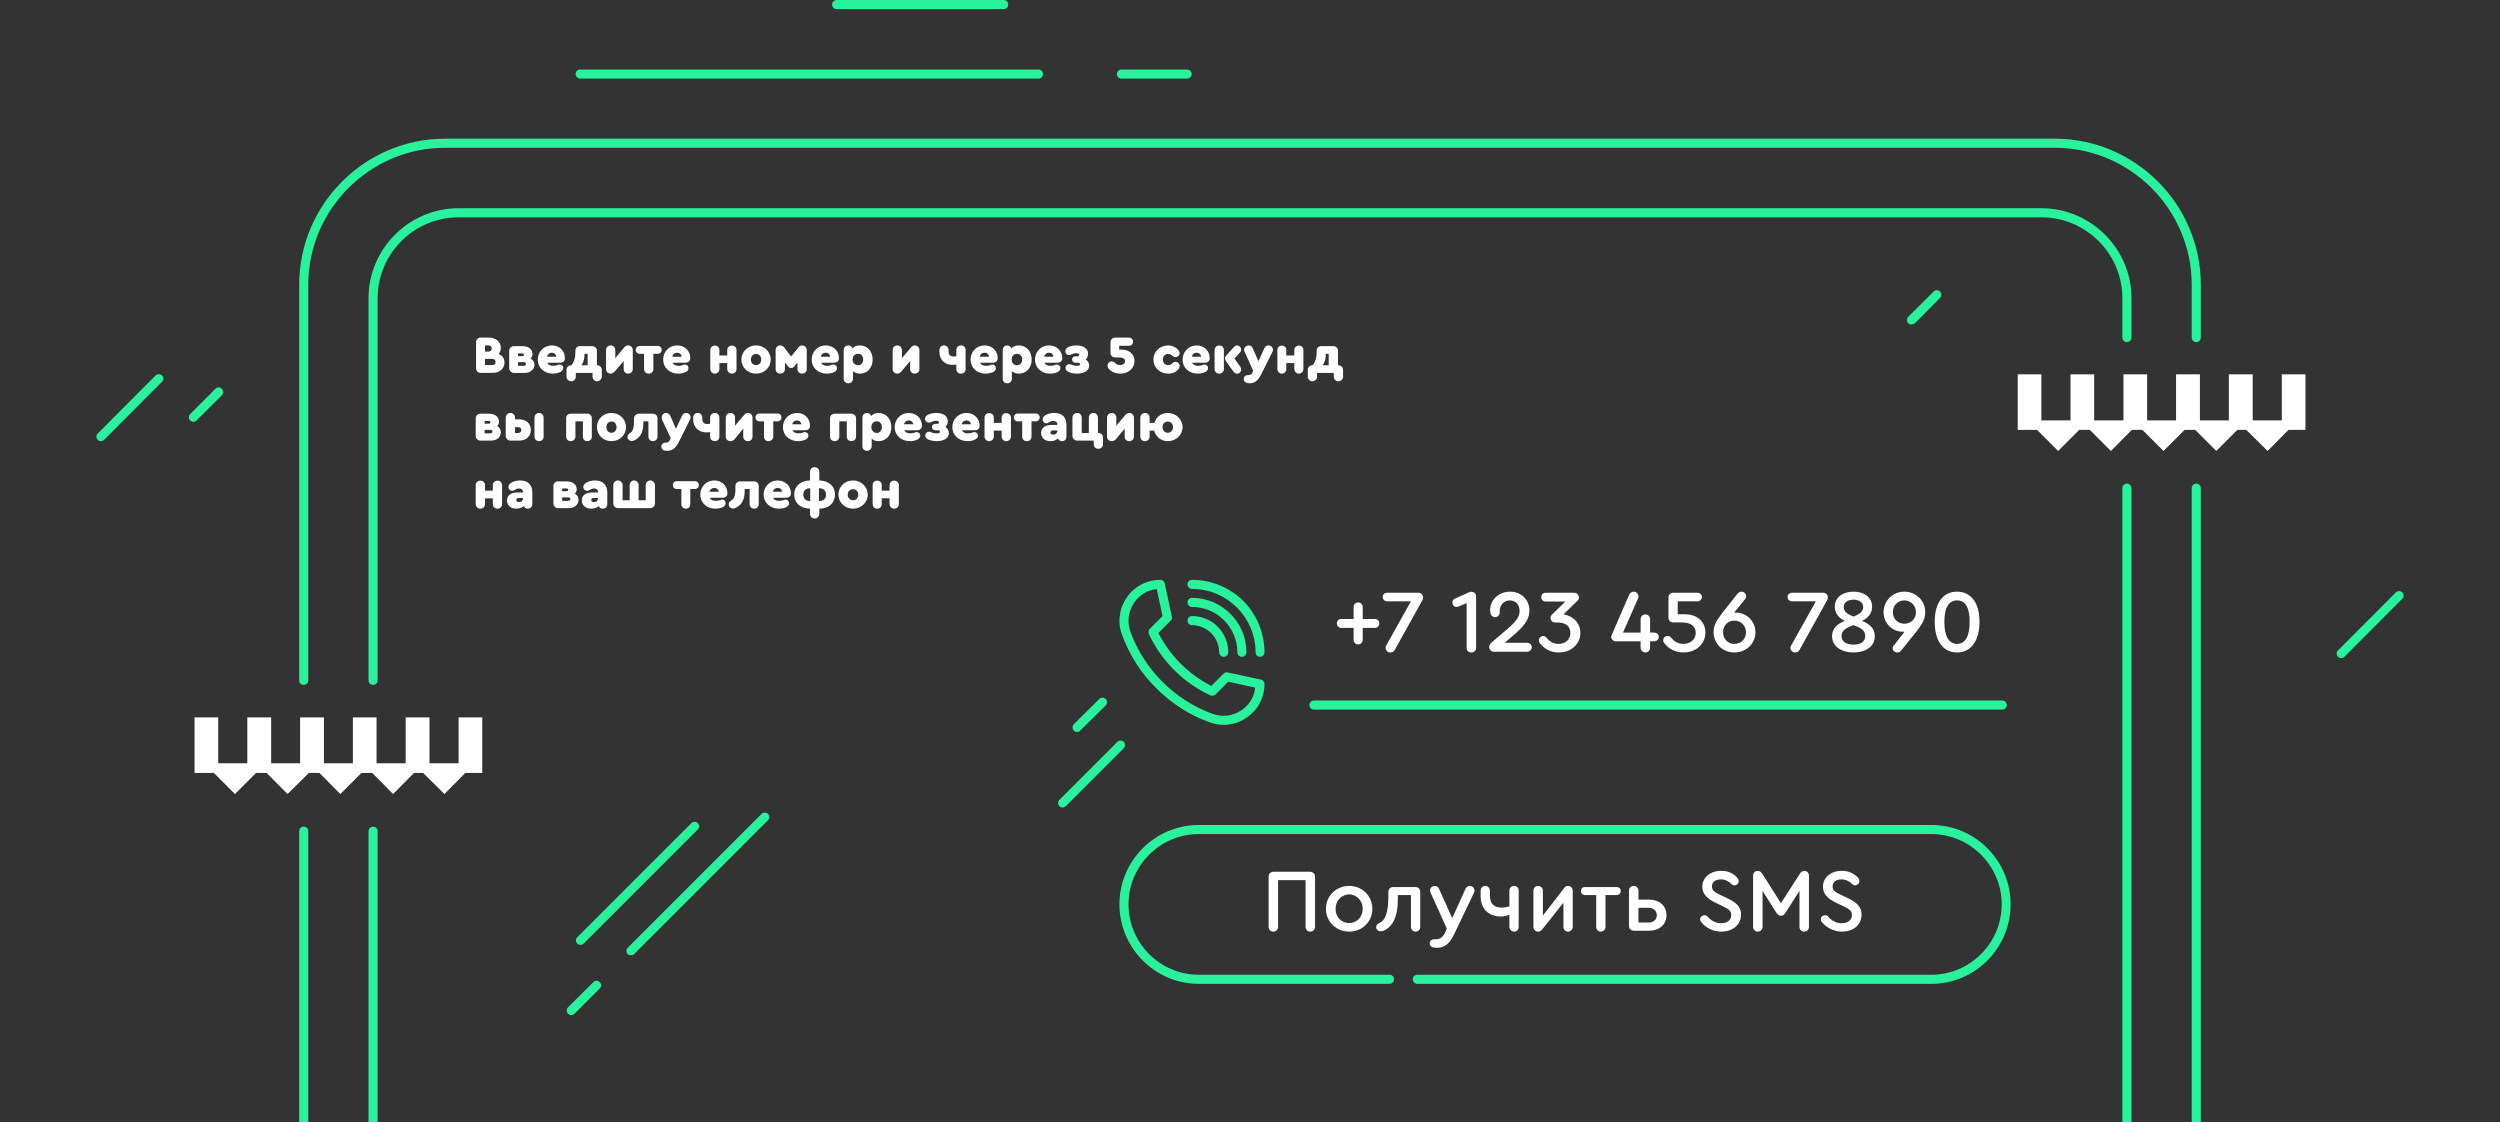
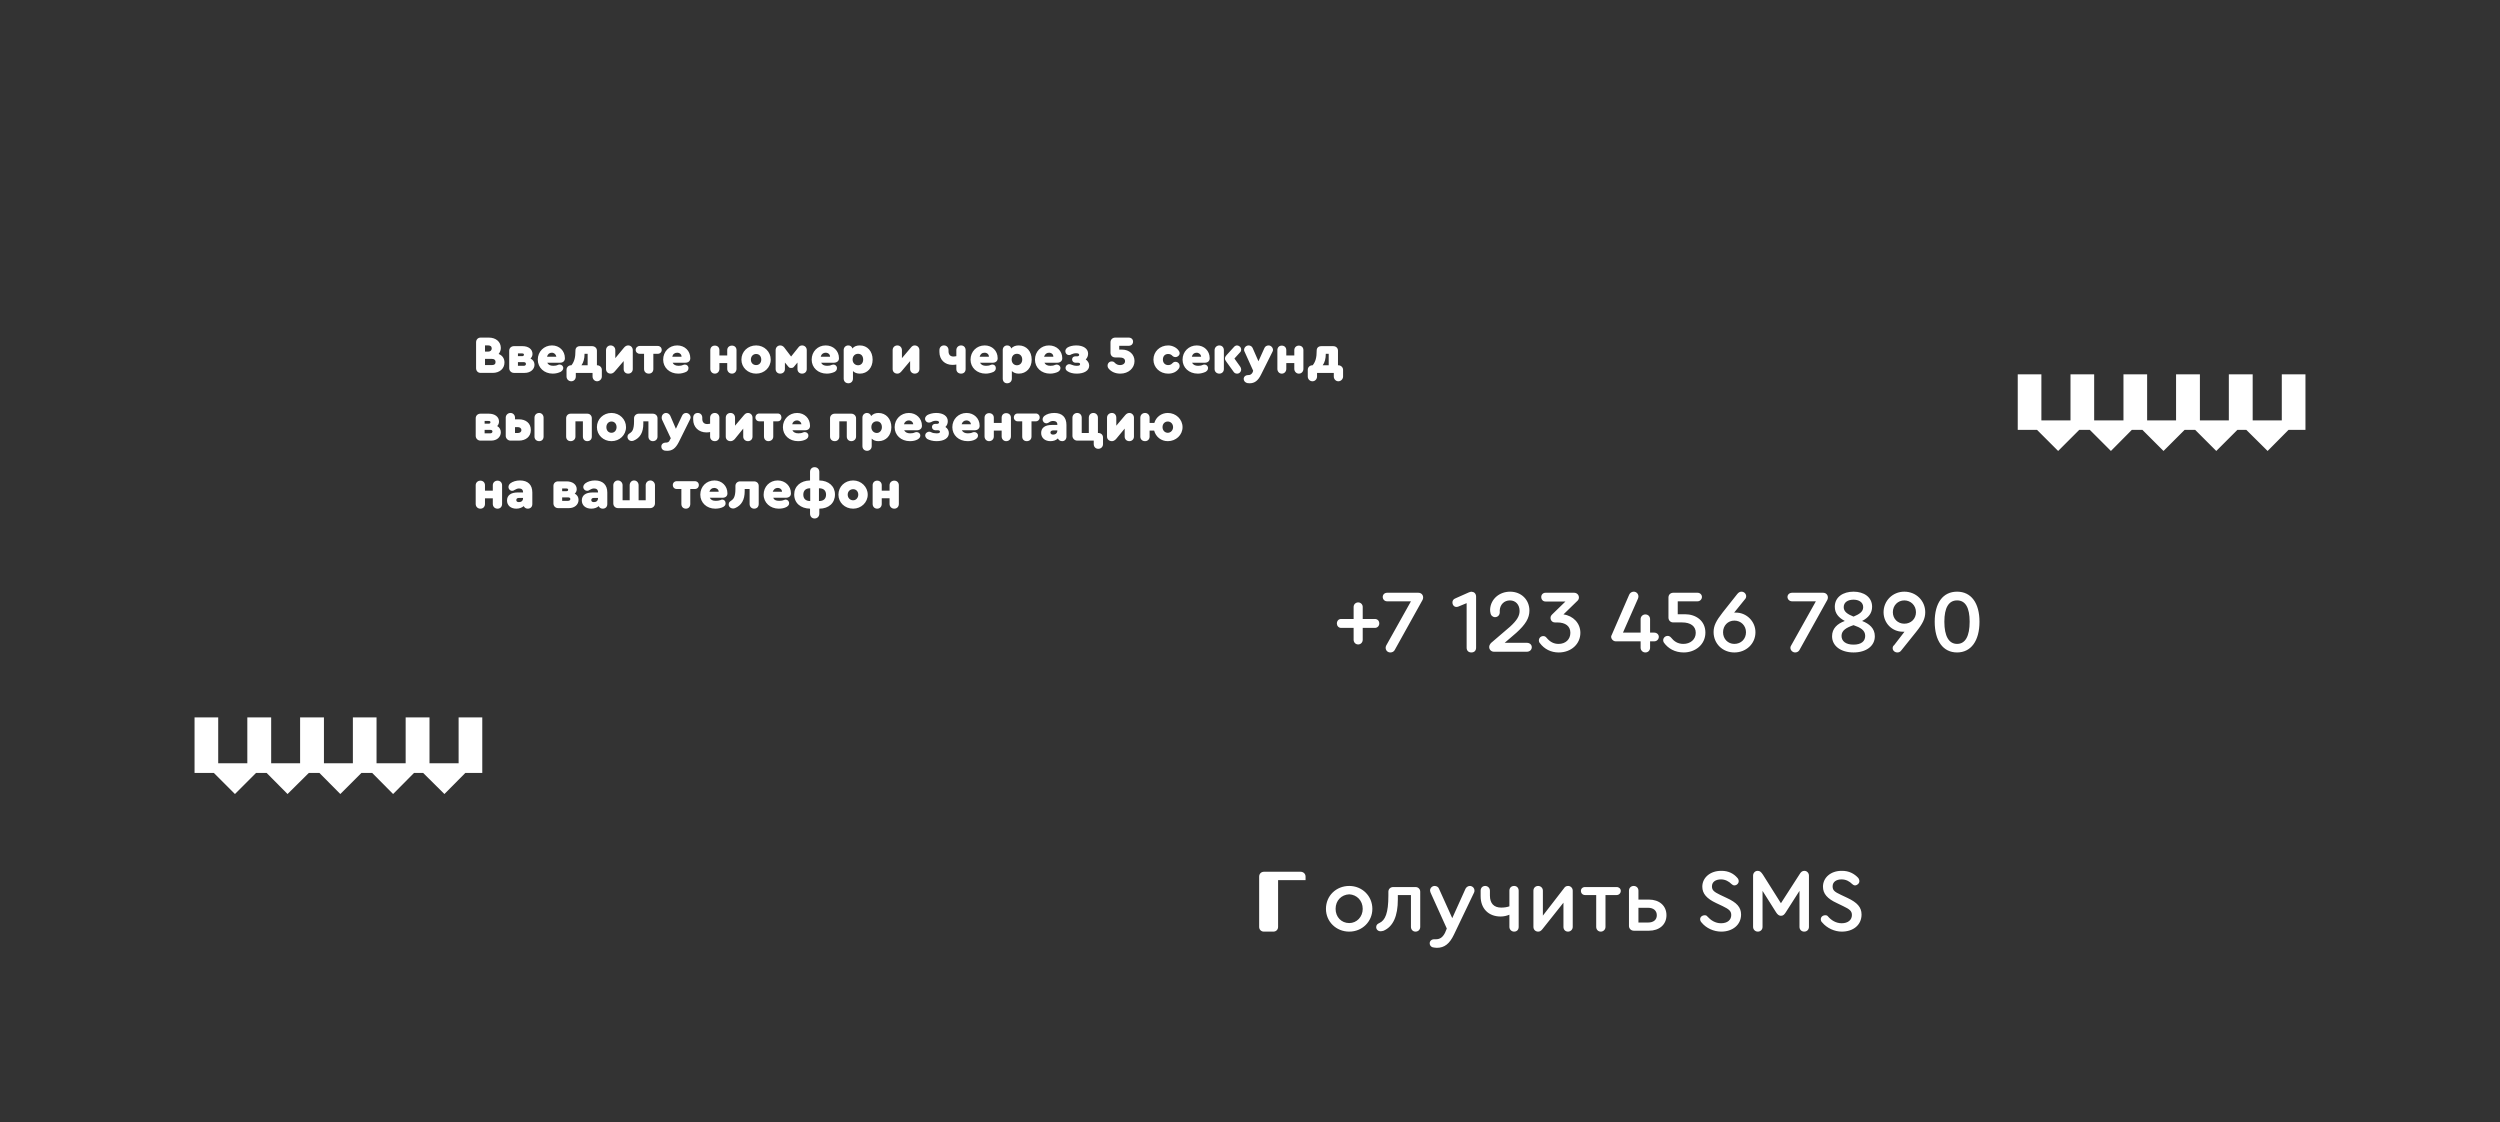
<svg xmlns="http://www.w3.org/2000/svg" xml:space="preserve" width="137.372mm" height="61.671mm" style="shape-rendering:geometricPrecision; text-rendering:geometricPrecision; image-rendering:optimizeQuality; fill-rule:evenodd; clip-rule:evenodd" viewBox="0 0 13737 6167">
  <rect x="0" y="0" width="13737" height="6167" fill="#333333" stroke="none" />
  <defs>
    <style type="text/css">  .fil0 {fill:#29F29C} .fil1 {fill:white}  </style>
  </defs>
  <g id="Слой_x0020_1">
-     <path class="fil0" d="M1644 6167l0 -1600c0,-14 11,-25 25,-25 13,0 25,11 25,25l0 1600 -50 0zm5080 -2184c-26,0 -52,-5 -77,-14 -110,-39 -211,-104 -294,-188 -84,-82 -148,-184 -188,-294 -14,-36 -17,-73 -11,-109 4,-34 18,-68 38,-96 19,-29 47,-53 77,-69 33,-18 69,-27 107,-27 12,0 22,8 24,20l39 182c2,8 0,17 -7,23l-67 67c64,126 166,227 291,291l67 -67c6,-7 15,-9 23,-7l182 39c11,2 20,12 20,25 0,37 -9,73 -27,106 -16,31 -41,57 -69,77 -28,20 -62,34 -96,38 -10,3 -22,3 -32,3zm0 -374c-13,0 -25,-11 -25,-25 0,-82 -68,-149 -149,-149 -14,0 -25,-11 -25,-25 0,-14 11,-25 25,-25 110,0 199,89 199,199 0,14 -11,25 -25,25zm100 0c-14,0 -25,-11 -25,-25 0,-137 -112,-249 -249,-249 -14,0 -25,-11 -25,-25 0,-13 11,-25 25,-25 164,0 299,135 299,299 0,14 -12,25 -25,25l0 0zm99 0c-13,0 -24,-11 -24,-25 0,-192 -157,-348 -349,-348 -14,0 -25,-12 -25,-25 0,-14 11,-25 25,-25 106,0 206,42 282,116 74,76 116,176 116,282 0,14 -11,25 -25,25l0 0zm-567 -372c-50,5 -94,31 -123,73 -33,48 -41,106 -22,160 77,211 243,376 453,453 55,19 112,11 160,-22 42,-29 68,-73 73,-123l-148 -32 -70 70c-8,7 -19,9 -28,5 -149,-69 -269,-189 -338,-337 -4,-11 -2,-22 5,-29l70 -70 -32 -148 0 0zm-194 -2855l361 0c13,0 25,11 25,25 0,13 -12,25 -25,25l-361 0c-14,0 -25,-12 -25,-25 0,-14 11,-25 25,-25zm-1565 -382l918 0c14,0 25,12 25,25 0,14 -11,25 -25,25l-918 0c-13,0 -25,-11 -25,-25 0,-13 12,-25 25,-25zm-1409 382l2519 0c13,0 24,11 24,25 0,13 -11,25 -24,25l-2519 0c-14,0 -25,-12 -25,-25 0,-14 11,-25 25,-25zm-2634 2042c-6,0 -13,-2 -17,-7 -10,-10 -10,-26 0,-35l318 -319c10,-9 26,-9 35,0 10,10 10,26 0,35l-318 319c-5,5 -12,7 -18,7zm12310 1192c-7,0 -12,-2 -17,-7 -10,-10 -10,-26 0,-35l318 -319c9,-9 25,-9 35,0 10,10 10,26 0,35l-318 319c-5,5 -11,7 -18,7zm-11802 -1298c-6,0 -12,-3 -17,-8 -10,-9 -10,-25 0,-35l139 -139c9,-10 25,-10 35,0 9,10 9,25 0,36l-139 138c-4,5 -11,8 -18,8zm4857 1704c-6,0 -13,-2 -18,-8 -10,-9 -10,-24 0,-35l139 -138c10,-10 25,-10 36,0 9,9 9,25 0,35l-140 138c-4,6 -11,8 -17,8zm4584 -2239c-6,0 -13,-2 -17,-6 -10,-11 -10,-27 0,-37l139 -138c9,-10 25,-10 35,0 9,9 9,25 0,35l-139 140c-5,4 -11,6 -18,6zm-7364 3795c-7,0 -12,-3 -18,-8 -9,-9 -9,-25 0,-35l139 -138c10,-11 26,-11 35,0 11,9 11,25 0,35l-138 138c-5,5 -11,8 -18,8zm328 -329c-6,0 -13,-2 -18,-6 -9,-11 -9,-26 0,-35l736 -736c9,-9 25,-9 35,0 9,10 9,26 0,35l-736 736c-4,4 -11,6 -17,6zm2372 -812c-7,0 -14,-3 -18,-7 -9,-10 -9,-26 0,-35l319 -319c9,-9 25,-9 35,0 9,10 9,26 0,35l-319 319c-5,4 -11,7 -17,7zm-2650 755c-6,0 -12,-3 -17,-7 -10,-10 -10,-26 0,-35l627 -627c10,-10 25,-10 35,0 10,9 10,25 0,35l-627 627c-4,4 -11,7 -18,7zm4599 164l2825 0c212,0 386,-174 386,-387 0,-212 -174,-386 -386,-386l-4026 0c-213,0 -386,174 -386,386 0,213 173,387 386,387l1048 0c14,0 25,10 25,25 0,13 -11,25 -25,25l-1048 0c-240,0 -436,-197 -436,-437 0,-240 196,-436 436,-436l4026 0c240,0 435,196 435,436 0,240 -195,437 -435,437l-2825 0c-13,0 -25,-12 -25,-25 0,-15 12,-25 25,-25zm-568 -1507l3782 0c14,0 25,12 25,25 0,14 -11,25 -25,25l-3782 0c-14,0 -25,-11 -25,-25 0,-13 11,-25 25,-25zm-5195 2318l0 -1600c0,-14 12,-25 25,-25 14,0 25,11 25,25l0 1600 -50 0zm0 -2429l0 -2100c0,-271 223,-494 495,-494l8697 0c272,0 495,223 495,494l0 217c0,13 -12,25 -25,25 -14,0 -25,-12 -25,-25l0 -217c0,-244 -200,-444 -445,-444l-8697 0c-245,0 -445,200 -445,444l0 2100c0,15 -11,25 -25,25 -13,0 -25,-10 -25,-25zm9687 -1056l0 3485 -50 0 0 -3485c0,-13 11,-25 25,-25 13,0 25,12 25,25zm-10068 1056l0 -2174c0,-441 361,-802 801,-802l8846 0c441,0 802,361 802,802l0 291c0,13 -11,25 -25,25 -14,0 -25,-12 -25,-25l0 -291c0,-413 -338,-752 -752,-752l-8846 0c-413,0 -751,339 -751,752l0 2174c0,15 -12,25 -25,25 -14,0 -25,-10 -25,-25l0 0zm10449 -1056l0 3485 -50 0 0 -3485c0,-13 11,-25 25,-25 14,0 25,12 25,25z" />
-     <path class="fil1" d="M11087 2057l130 0 0 253 160 0 0 -253 130 0 0 253 161 0 0 -253 130 0 0 253 159 0 0 -253 131 0 0 253 159 0 0 -253 131 0 0 253 160 0 0 -253 130 0 0 305 -93 0 -115 116 -117 -116 -49 0 -116 116 -116 -116 -58 0 -116 116 -116 -116 -58 0 -115 116 -116 -116 -58 0 -116 116 -116 -116 -106 0c0,-102 0,-203 0,-305zm-10018 1885l130 0 0 252 160 0 0 -252 131 0 0 252 159 0 0 -252 131 0 0 252 159 0 0 -252 130 0 0 252 160 0 0 -252 131 0 0 252 160 0 0 -252 130 0 0 305 -93 0 -115 116 -117 -116 -50 0 -115 116 -115 -116 -59 0 -116 116 -115 -116 -58 0 -117 116 -115 -116 -58 0 -116 116 -116 -116 -106 0c0,-102 0,-203 0,-305zm1671 -1997c7,-9 12,-20 12,-33 0,-34 -27,-57 -66,-57l-45 0c-15,0 -25,11 -25,26l0 142c0,15 10,26 25,26l66 0c38,0 65,-23 65,-57 0,-23 -12,-39 -32,-47zm117 695c-21,0 -40,6 -53,16 -7,6 -10,13 -10,20 0,12 9,21 20,21 5,0 8,-1 14,-5 8,-5 16,-8 24,-8 14,0 22,7 22,20l0 2 -30 0c-37,0 -58,16 -58,44 0,27 20,45 51,45 16,0 30,-5 41,-14 4,9 12,14 22,14 15,0 25,-10 25,-25l0 -64c0,-42 -24,-66 -68,-66zm-5 119c-9,0 -15,-3 -15,-11 0,-7 4,-12 14,-12l23 0 0 2c0,13 -9,21 -22,21zm306 -46c7,-7 11,-15 11,-25 0,-26 -23,-43 -56,-43l-46 0c-15,0 -26,10 -26,25l0 96c0,15 11,26 26,26l59 0c31,0 53,-19 53,-45 0,-15 -7,-28 -21,-34zm-69 -29l22 0c8,0 11,3 11,7 0,6 -4,8 -11,8l-22 0 0 -15zm32 68l-32 0 0 -19 32 0c8,0 13,3 13,9 0,6 -5,10 -13,10zm148 -112c-21,0 -40,6 -53,16 -7,6 -11,13 -11,20 0,12 10,21 21,21 5,0 8,-1 14,-5 8,-5 16,-8 24,-8 14,0 22,7 22,20l0 2 -30 0c-38,0 -59,16 -59,44 0,27 21,45 52,45 16,0 31,-5 41,-14 3,9 12,14 22,14 15,0 25,-10 25,-25l0 -64c0,-42 -25,-66 -68,-66zm-5 119c-9,0 -15,-3 -15,-11 0,-7 4,-12 14,-12l23 0 0 2c0,13 -9,21 -22,21zm132 33l177 0c14,0 26,-11 26,-26l0 -100c0,-14 -12,-26 -25,-26 -15,0 -26,12 -26,26l0 83 -39 0 0 -83c0,-14 -10,-26 -25,-26 -14,0 -24,12 -24,26l0 83 -39 0 0 -83c0,-14 -11,-26 -26,-26 -14,0 -25,12 -25,26l0 100c0,15 11,26 26,26zm373 3c14,0 24,-10 24,-26l0 -82 25 0c13,0 22,-9 22,-22 0,-12 -9,-21 -22,-21l-99 0c-13,0 -22,9 -22,21 0,13 9,22 22,22l25 0 0 82c0,16 10,26 25,26zm157 -155c-45,0 -78,34 -78,78 0,44 35,77 82,77 16,0 32,-3 45,-10 9,-6 12,-11 12,-20 0,-12 -8,-20 -19,-20 -4,0 -6,2 -9,3 -8,3 -18,4 -26,4 -17,0 -27,-5 -33,-17l71 0c15,0 26,-9 26,-23l0 -2c0,-39 -30,-70 -71,-70zm-1 41c13,0 24,9 24,21l-51 0c4,-13 13,-21 27,-21zm218 -36l-76 0c-14,0 -26,10 -26,25l0 17c0,45 -12,56 -22,63 -8,6 -15,9 -15,22 0,12 10,22 24,22 2,0 7,0 11,-2 35,-15 53,-45 53,-93l0 -12 27 0 0 82c0,16 11,26 25,26 15,0 25,-10 25,-26l0 -99c0,-15 -11,-25 -26,-25zm130 -5c-44,0 -77,34 -77,78 0,44 36,77 83,77 16,0 32,-3 44,-10 9,-6 13,-11 13,-20 0,-12 -9,-20 -20,-20 -3,0 -5,2 -10,3 -7,3 -17,4 -25,4 -17,0 -28,-5 -32,-17l70 0c16,0 27,-9 27,-23l0 -2c0,-39 -31,-70 -73,-70zm0 41c14,0 24,9 24,21l-51 0c5,-13 14,-21 27,-21zm315 36c0,-45 -34,-76 -86,-77l0 -47c0,-15 -11,-26 -26,-26 -15,0 -25,11 -25,26l0 47c-52,1 -87,32 -87,77 0,47 35,77 87,78l0 27c0,16 10,27 25,27 15,0 26,-11 26,-27l0 -27c52,0 86,-31 86,-78zm-174 1c0,-22 13,-35 37,-35l1 0 0 70 -1 0c-24,0 -37,-13 -37,-35zm87 35l-1 0 0 -70 1 0c25,0 38,13 38,35 0,22 -13,35 -38,35zm187 -113c-46,0 -81,34 -81,78 0,43 35,77 81,77 44,0 80,-34 80,-77 0,-43 -36,-78 -80,-78zm0 48c16,0 28,12 28,30 0,17 -12,31 -28,31 -17,0 -30,-13 -30,-31 0,-18 13,-30 30,-30zm226 -47c-15,0 -26,11 -26,25l0 30 -43 0 0 -30c0,-14 -10,-25 -25,-25 -15,0 -25,11 -25,25l0 103c0,15 10,26 25,26 15,0 25,-11 25,-26l0 -31 43 0 0 31c0,15 11,26 26,26 15,0 25,-11 25,-26l0 -103c0,-14 -10,-25 -25,-25zm-2231 -743c11,0 19,5 19,17 0,10 -8,17 -19,17l-18 0 0 -34 18 0zm20 108l-38 0 0 -34 38 0c13,0 20,6 20,17 0,12 -7,17 -20,17zm212 -36c7,-7 11,-15 11,-25 0,-26 -22,-43 -55,-43l-47 0c-14,0 -26,10 -26,25l0 96c0,15 12,26 26,26l59 0c31,0 54,-19 54,-45 0,-15 -8,-27 -22,-34zm-69 -28l23 0c6,0 10,2 10,7 0,5 -4,8 -10,8l-23 0 0 -15zm33 68l-33 0 0 -20 33 0c7,0 11,4 11,10 0,5 -4,10 -11,10zm154 -112c-44,0 -78,34 -78,78 0,44 35,77 82,77 17,0 32,-4 44,-10 9,-6 14,-12 14,-21 0,-11 -9,-19 -20,-19 -4,0 -6,1 -9,2 -8,4 -19,5 -26,5 -17,0 -28,-6 -33,-17l71 0c15,0 26,-9 26,-24l0 -1c0,-40 -30,-70 -71,-70zm-1 40c13,0 23,9 25,22l-51 0c3,-14 13,-22 26,-22zm249 69l-1 0 0 -80c0,-15 -12,-25 -27,-25l-66 0c-15,0 -25,9 -25,24l0 0c0,38 -6,61 -22,81l-1 0c-15,0 -26,11 -26,25l0 37c0,14 11,26 26,26 15,0 25,-12 25,-26l0 -20 92 0 0 20c0,14 11,26 25,26 14,0 26,-12 26,-26l0 -37c0,-14 -12,-25 -26,-25zm-69 -63l17 0 0 63 -34 0c11,-15 17,-36 17,-63zm240 -46c-9,0 -16,4 -23,12l-48 58 0 -44c0,-15 -11,-26 -26,-26 -14,0 -25,11 -25,26l0 104c0,15 11,25 25,25 9,0 16,-4 23,-12l49 -57 0 44c0,15 10,25 25,25 14,0 25,-10 25,-25l0 -104c0,-15 -11,-26 -25,-26zm113 155c15,0 25,-10 25,-25l0 -84 25 0c12,0 21,-9 21,-21 0,-13 -9,-22 -21,-22l-100 0c-12,0 -22,9 -22,22 0,12 10,21 22,21l24 0 0 84c0,15 11,25 26,25zm156 -155c-44,0 -77,34 -77,78 0,44 35,77 83,77 16,0 31,-4 44,-10 9,-6 12,-12 12,-21 0,-11 -9,-19 -20,-19 -2,0 -6,1 -9,2 -8,4 -17,5 -25,5 -17,0 -28,-6 -33,-17l70 0c16,0 27,-9 27,-24l0 -1c0,-40 -30,-70 -72,-70zm0 40c14,0 24,9 24,22l-51 0c3,-14 13,-22 27,-22zm301 -39c-15,0 -26,10 -26,25l0 29 -43 0 0 -29c0,-15 -10,-25 -25,-25 -15,0 -25,10 -25,25l0 103c0,14 10,26 25,26 15,0 25,-12 25,-26l0 -32 43 0 0 32c0,14 11,26 26,26 15,0 25,-12 25,-26l0 -103c0,-15 -10,-25 -25,-25zm133 -1c-46,0 -81,34 -81,78 0,43 35,77 81,77 45,0 80,-34 80,-77 0,-43 -35,-78 -80,-78zm0 47c17,0 28,13 28,31 0,17 -11,30 -28,30 -17,0 -29,-12 -29,-30 0,-18 12,-31 29,-31zm132 108c15,0 26,-10 26,-25l0 -36 20 24c4,5 9,6 14,6 6,0 11,-1 15,-6l20 -24 0 36c0,15 11,25 25,25 15,0 26,-10 26,-25l0 -104c0,-15 -11,-26 -26,-26 -9,0 -16,5 -20,11l-40 50 -38 -50c-5,-6 -12,-11 -22,-11 -14,0 -25,11 -25,26l0 104c0,15 11,25 25,25zm250 -155c-44,0 -77,34 -77,78 0,44 35,77 83,77 16,0 32,-4 44,-10 9,-6 12,-12 12,-21 0,-11 -9,-19 -20,-19 -2,0 -6,1 -9,2 -8,4 -17,5 -25,5 -17,0 -28,-6 -33,-17l70 0c16,0 28,-9 28,-24l0 -1c0,-40 -31,-70 -73,-70zm-1 40c15,0 25,9 25,22l-51 0c3,-14 14,-22 26,-22zm189 -40c-18,0 -32,5 -41,17 -3,-11 -12,-17 -23,-17 -14,0 -25,11 -25,25l0 157c0,16 11,26 26,26 14,0 25,-10 25,-26l0 -41c9,9 22,14 38,14 41,0 70,-32 70,-77 0,-46 -29,-78 -70,-78zm-10 109c-17,0 -30,-13 -30,-31 0,-20 13,-32 30,-32 17,0 28,12 28,32 0,18 -11,31 -28,31zm311 -109c-8,0 -15,4 -21,12l-49 58 0 -44c0,-15 -11,-26 -25,-26 -15,0 -26,11 -26,26l0 104c0,15 11,25 26,25 8,0 15,-4 22,-12l48 -57 0 44c0,15 12,25 25,25 15,0 26,-10 26,-25l0 -104c0,-15 -11,-26 -26,-26zm255 0c-15,0 -26,11 -26,26l0 33c-6,1 -11,2 -16,2 -17,0 -27,-10 -27,-29l0 -6c0,-15 -10,-26 -25,-26 -15,0 -25,11 -25,26l0 10c0,42 29,71 72,71 8,0 15,-1 21,-2l0 25c0,15 11,25 26,25 15,0 25,-10 25,-25l0 -104c0,-15 -10,-26 -25,-26zm130 0c-45,0 -78,34 -78,78 0,44 35,77 83,77 15,0 31,-4 44,-10 9,-6 12,-12 12,-21 0,-11 -8,-19 -19,-19 -3,0 -6,1 -9,2 -8,4 -18,5 -26,5 -17,0 -27,-6 -33,-17l70 0c16,0 27,-9 27,-24l0 -1c0,-40 -30,-70 -71,-70zm-1 40c14,0 24,9 24,22l-51 0c4,-14 13,-22 27,-22zm188 -40c-17,0 -32,5 -41,17 -3,-11 -11,-17 -23,-17 -14,0 -24,11 -24,25l0 157c0,16 10,26 24,26 15,0 26,-10 26,-26l0 -41c10,9 22,14 38,14 42,0 71,-32 71,-77 0,-46 -29,-78 -71,-78zm-10 109c-17,0 -29,-13 -29,-31 0,-20 12,-32 29,-32 17,0 29,12 29,32 0,18 -12,31 -29,31zm176 -109c-44,0 -77,34 -77,78 0,44 35,77 83,77 16,0 32,-4 44,-10 9,-6 13,-12 13,-21 0,-11 -10,-19 -21,-19 -2,0 -4,1 -9,2 -7,4 -17,5 -25,5 -17,0 -28,-6 -33,-17l71 0c15,0 27,-9 27,-24l0 -1c0,-40 -31,-70 -73,-70zm0 40c14,0 24,9 24,22l-51 0c5,-14 14,-22 27,-22zm202 37c9,-9 13,-20 13,-32 0,-27 -26,-45 -65,-45 -21,0 -38,5 -49,12 -8,6 -11,13 -11,19 0,13 9,22 21,22 4,0 8,-1 12,-4 9,-4 16,-6 27,-6 11,0 16,3 16,9 0,4 -4,8 -11,8l-10 0c-10,0 -18,6 -18,17 0,10 8,18 18,18l13 0c9,0 13,3 13,8 0,6 -5,9 -18,9 -12,0 -23,-3 -29,-6 -5,-2 -8,-3 -12,-3 -12,0 -21,9 -21,21 0,7 3,13 11,18 11,8 30,13 50,13 42,0 69,-17 69,-44 0,-14 -8,-26 -19,-34zm200 -54l-16 0 0 -21 52 0c14,0 24,-9 24,-23 0,-13 -10,-22 -24,-22l-74 0c-15,0 -26,11 -26,26l0 57c0,16 11,26 26,26l20 0c24,0 34,7 34,21 0,12 -11,21 -28,21 -11,0 -20,-4 -29,-13 -3,-5 -10,-7 -17,-7 -12,0 -22,10 -22,23 0,5 1,10 4,14 15,20 39,30 66,30 45,0 78,-30 78,-69 0,-37 -29,-63 -68,-63zm253 132c26,0 47,-10 60,-30 2,-3 3,-8 3,-12 0,-13 -10,-23 -23,-23 -6,0 -11,2 -17,8 -6,7 -14,10 -23,10 -17,0 -29,-12 -29,-30 0,-20 12,-31 29,-31 10,0 18,4 23,10 5,5 11,7 17,7 13,0 23,-10 23,-21 0,-5 -1,-9 -5,-14 -11,-17 -35,-29 -58,-29 -46,0 -81,34 -81,78 0,43 35,77 81,77zm157 -155c-44,0 -78,34 -78,78 0,44 35,77 84,77 15,0 30,-4 43,-10 9,-6 13,-12 13,-21 0,-11 -9,-19 -20,-19 -4,0 -6,1 -9,2 -8,4 -18,5 -26,5 -16,0 -27,-6 -33,-17l71 0c15,0 26,-9 26,-24l0 -1c0,-40 -30,-70 -71,-70zm-1 40c13,0 24,9 25,22l-51 0c3,-14 13,-22 26,-22zm208 32l29 -32c6,-5 8,-11 8,-17 0,-13 -10,-22 -22,-23 -7,0 -13,3 -18,9l-40 44c-7,8 -9,13 -9,19 0,6 2,10 8,18l41 57c4,5 10,8 18,8 12,0 22,-10 22,-23 0,-6 -2,-10 -5,-15l-32 -45zm-83 -72c-14,0 -26,11 -26,26l0 104c0,15 12,25 26,25 14,0 25,-10 25,-25l0 -104c0,-15 -10,-26 -25,-26zm271 0c-10,0 -19,5 -23,14l-33 73 -32 -73c-4,-9 -13,-14 -22,-14 -13,0 -25,11 -25,25 0,3 1,7 4,12l46 102 -3 9c-6,11 -13,15 -25,15l0 0c-14,0 -24,9 -24,21 0,8 5,16 11,19 6,4 13,5 21,5 28,0 47,-14 64,-49l61 -122c3,-5 4,-9 4,-12 0,-14 -12,-25 -24,-25zm166 1c-14,0 -25,10 -25,25l0 29 -44 0 0 -29c0,-15 -10,-25 -25,-25 -14,0 -24,10 -24,25l0 103c0,14 10,26 24,26 15,0 25,-12 25,-26l0 -32 44 0 0 32c0,14 11,26 25,26 15,0 25,-12 25,-26l0 -103c0,-15 -10,-25 -25,-25zm217 108l-2 0 0 -80c0,-15 -11,-25 -26,-25l-66 0c-15,0 -25,9 -25,24l0 0c0,38 -6,61 -22,81l-1 0c-15,0 -26,11 -26,25l0 37c0,14 11,26 26,26 14,0 25,-12 25,-26l0 -20 92 0 0 20c0,14 11,26 25,26 14,0 26,-12 26,-26l0 -37c0,-14 -12,-25 -26,-25zm-69 -63l16 0 0 63 -33 0c11,-15 17,-36 17,-63zm-4553 397c6,-6 10,-14 10,-25 0,-26 -23,-43 -56,-43l-46 0c-15,0 -26,11 -26,25l0 97c0,14 11,26 26,26l59 0c32,0 53,-20 53,-46 0,-14 -7,-27 -20,-34zm-69 -28l21 0c8,0 11,2 11,7 0,6 -4,8 -11,8l-21 0 0 -15zm31 68l-31 0 0 -19 31 0c8,0 12,3 12,9 0,5 -4,10 -12,10zm111 -112c-14,0 -26,11 -26,26l0 100c0,14 12,26 26,26l47 0c36,0 65,-21 65,-58 0,-39 -29,-59 -65,-59l-22 0 0 -9c0,-15 -11,-26 -25,-26zm158 155c14,0 24,-10 24,-25l0 -104c0,-15 -11,-26 -24,-26 -15,0 -26,11 -26,26l0 104c0,15 11,25 26,25zm-116 -77c9,0 18,6 18,16 0,11 -9,16 -18,16l-17 0 0 -32 17 0zm289 77c14,0 26,-10 26,-25l0 -84 41 0 0 84c0,15 10,25 24,25 15,0 25,-10 25,-25l0 -101c0,-14 -10,-25 -25,-25l-91 0c-15,0 -25,11 -25,25l0 101c0,15 10,25 25,25zm224 -155c-45,0 -80,34 -80,78 0,43 35,77 80,77 45,0 80,-34 80,-77 0,-43 -35,-78 -80,-78zm0 47c17,0 28,13 28,31 0,17 -11,31 -28,31 -17,0 -28,-13 -28,-31 0,-18 12,-31 28,-31zm227 -43l-77 0c-14,0 -26,11 -26,25l0 17c0,46 -11,57 -21,64 -8,5 -15,9 -15,21 0,13 10,23 23,23 3,0 7,0 11,-2 36,-15 53,-46 53,-93l0 -13 28 0 0 84c0,15 11,25 24,25 15,0 26,-10 26,-25l0 -101c0,-14 -11,-25 -26,-25zm183 -4c-10,0 -18,6 -22,15l-34 72 -31 -72c-5,-9 -13,-15 -23,-15 -13,0 -24,11 -24,25 0,3 0,8 2,12l48 102 -5 9c-4,12 -12,15 -23,15l-2 0c-12,0 -22,9 -22,21 0,8 3,16 11,20 5,3 11,4 21,4 28,0 46,-13 64,-48l61 -123c2,-4 4,-9 4,-12 0,-14 -12,-25 -25,-25zm158 0c-15,0 -26,11 -26,26l0 33c-6,1 -11,2 -16,2 -17,0 -27,-10 -27,-28l0 -7c0,-15 -10,-26 -25,-26 -15,0 -25,11 -25,26l0 10c0,42 30,71 73,71 8,0 14,-1 20,-2l0 25c0,15 11,25 26,25 14,0 25,-10 25,-25l0 -104c0,-15 -11,-26 -25,-26zm182 0c-9,0 -15,4 -22,12l-49 58 0 -44c0,-15 -10,-26 -25,-26 -15,0 -26,11 -26,26l0 104c0,15 11,25 26,25 8,0 15,-3 23,-11l47 -58 0 44c0,15 12,25 26,25 14,0 25,-10 25,-25l0 -104c0,-15 -11,-26 -25,-26zm112 155c15,0 27,-10 27,-25l0 -84 24 0c13,0 21,-9 21,-21 0,-13 -8,-22 -21,-22l-100 0c-13,0 -22,9 -22,22 0,12 9,21 22,21l25 0 0 84c0,15 11,25 24,25zm158 -155c-44,0 -78,34 -78,78 0,44 35,77 83,77 16,0 31,-3 44,-10 9,-6 13,-11 13,-21 0,-11 -9,-19 -20,-19 -4,0 -6,1 -9,2 -8,4 -18,5 -26,5 -16,0 -28,-6 -33,-17l71 0c15,0 26,-9 26,-24l0 -1c0,-40 -30,-70 -71,-70zm-1 41c13,0 23,9 25,21l-51 0c3,-13 13,-21 26,-21zm208 114c14,0 25,-10 25,-25l0 -84 41 0 0 84c0,15 11,25 25,25 14,0 26,-10 26,-25l0 -101c0,-14 -12,-25 -26,-25l-91 0c-15,0 -26,11 -26,25l0 101c0,15 11,25 26,25zm240 -155c-17,0 -31,6 -40,17 -3,-10 -12,-17 -23,-17 -14,0 -25,11 -25,25l0 157c0,16 11,26 26,26 13,0 25,-10 25,-26l0 -41c9,9 21,14 37,14 42,0 71,-32 71,-77 0,-45 -29,-78 -71,-78zm-9 110c-17,0 -30,-14 -30,-32 0,-19 12,-32 30,-32 17,0 28,13 28,32 0,18 -12,32 -28,32zm176 -110c-44,0 -78,34 -78,78 0,44 35,77 84,77 16,0 31,-3 43,-10 9,-6 14,-11 14,-21 0,-11 -9,-19 -21,-19 -3,0 -5,1 -9,2 -8,4 -18,5 -26,5 -16,0 -27,-6 -33,-17l72 0c14,0 26,-9 26,-24l0 -1c0,-40 -31,-70 -72,-70zm-1 41c14,0 24,9 25,21l-51 0c4,-13 14,-21 26,-21zm202 36c9,-9 13,-19 13,-32 0,-27 -24,-45 -64,-45 -20,0 -39,6 -49,12 -8,6 -12,13 -12,20 0,12 10,21 21,21 5,0 8,-1 13,-3 9,-5 16,-7 26,-7 11,0 17,3 17,9 0,5 -5,8 -12,8l-9 0c-10,0 -18,7 -18,17 0,10 8,18 18,18l13 0c9,0 13,3 13,8 0,7 -6,9 -19,9 -11,0 -22,-2 -29,-6 -4,-2 -7,-3 -10,-3 -13,0 -23,9 -23,21 0,7 4,13 11,19 13,7 31,12 51,12 42,0 68,-17 68,-44 0,-14 -7,-26 -19,-34zm116 -77c-44,0 -78,34 -78,78 0,44 35,77 84,77 16,0 31,-3 43,-10 9,-6 14,-11 14,-21 0,-11 -9,-19 -21,-19 -3,0 -5,1 -9,2 -8,4 -18,5 -26,5 -16,0 -27,-6 -33,-17l72 0c14,0 26,-9 26,-24l0 -1c0,-40 -31,-70 -72,-70zm-1 41c14,0 24,9 25,21l-51 0c4,-13 14,-21 26,-21zm219 -40c-15,0 -25,10 -25,25l0 29 -43 0 0 -29c0,-15 -11,-25 -26,-25 -14,0 -25,10 -25,25l0 103c0,15 11,26 25,26 15,0 26,-11 26,-26l0 -32 43 0 0 32c0,15 11,26 25,26 15,0 26,-11 26,-26l0 -103c0,-15 -11,-25 -26,-25zm113 154c15,0 26,-10 26,-25l0 -84 24 0c12,0 21,-9 21,-21 0,-13 -9,-22 -21,-22l-100 0c-12,0 -21,9 -21,22 0,12 9,21 21,21l25 0 0 84c0,15 10,25 25,25zm151 -155c-22,0 -41,6 -54,16 -6,5 -10,12 -10,20 0,11 9,21 22,21 4,0 6,-2 13,-5 7,-6 15,-8 23,-8 15,0 23,7 23,19l0 3 -31 0c-36,0 -58,15 -58,44 0,27 21,45 51,45 17,0 31,-5 41,-15 4,9 12,15 24,15 13,0 23,-10 23,-25l0 -64c0,-42 -23,-66 -67,-66zm-6 119c-9,0 -15,-4 -15,-12 0,-6 6,-11 14,-11l24 0 0 1c0,14 -10,22 -23,22zm221 -119c-15,0 -25,11 -25,26l0 84 -39 0 0 -84c0,-15 -10,-26 -25,-26 -14,0 -26,11 -26,26l0 100c0,14 12,26 26,26l91 0 0 19c0,15 10,26 25,26 15,0 26,-11 26,-26l0 -36c0,-15 -11,-25 -26,-25l-2 0 0 -84c0,-15 -11,-26 -25,-26zm198 0c-9,0 -16,4 -23,12l-49 58 0 -44c0,-15 -10,-26 -24,-26 -15,0 -27,11 -27,26l0 104c0,15 12,25 27,25 7,0 14,-3 22,-11l48 -58 0 44c0,15 11,25 26,25 13,0 25,-10 25,-25l0 -104c0,-15 -12,-26 -25,-26zm211 0c-36,0 -65,23 -74,55l-26 0 0 -29c0,-15 -11,-26 -25,-26 -15,0 -26,11 -26,26l0 104c0,15 11,25 26,25 14,0 25,-10 25,-25l0 -33 25 0c9,34 38,58 75,58 45,0 81,-34 81,-77 0,-43 -36,-78 -81,-78zm0 109c-17,0 -29,-14 -29,-31 0,-18 12,-31 29,-31 16,0 29,13 29,31 0,17 -13,31 -29,31zm-3683 263c-15,0 -26,11 -26,25l0 30 -43 0 0 -30c0,-14 -10,-25 -25,-25 -15,0 -26,11 -26,25l0 103c0,15 11,26 26,26 15,0 25,-11 25,-26l0 -31 43 0 0 31c0,15 11,26 26,26 15,0 25,-11 25,-26l0 -103c0,-14 -10,-25 -25,-25zm4729 900c14,0 25,-11 25,-26l0 -65 67 0c15,0 24,-12 24,-24 0,-14 -9,-25 -24,-25l-67 0 0 -66c0,-14 -11,-25 -25,-25 -14,0 -25,11 -25,25l0 66 -69 0c-14,0 -23,11 -23,25 0,12 9,24 23,24l69 0 0 65c0,15 11,26 25,26zm331 -284l-172 0c-14,0 -24,10 -24,23 0,13 10,24 24,24l131 0 -136 243c-2,4 -3,9 -3,12 0,15 11,26 26,26 9,0 18,-4 23,-12l154 -277c2,-5 3,-8 3,-13 0,-15 -11,-26 -26,-26zm294 -6c-7,0 -11,2 -17,4l-72 32c-14,5 -18,14 -18,23 0,15 10,25 22,25 6,0 11,-2 15,-4l41 -17 0 245c0,16 10,26 26,26 16,0 26,-10 26,-26l0 -281c0,-15 -10,-26 -23,-26l0 -1zm302 281l-122 0 64 -55c51,-46 72,-81 72,-122 0,-60 -45,-104 -106,-104 -59,0 -106,40 -110,96 0,8 0,15 2,21 2,14 13,23 25,23 14,0 25,-10 26,-25 0,-2 0,-8 0,-13 2,-31 24,-54 56,-54 31,0 53,23 53,58 0,28 -15,52 -52,86l-105 90c-6,7 -10,14 -10,22 0,15 12,26 26,26l181 0c15,0 27,-10 27,-25 0,-14 -12,-24 -27,-24zm201 -156l76 -74c6,-5 9,-12 9,-19 0,-15 -12,-26 -26,-26l-158 0c-13,0 -23,10 -23,23 0,15 10,25 23,25l110 0 -72 70c-7,7 -10,12 -10,20 0,14 10,25 24,25l12 0c47,0 73,21 73,57 0,36 -26,61 -65,61 -26,0 -47,-11 -66,-34 -5,-6 -10,-9 -18,-9 -13,0 -24,10 -24,24 0,4 1,10 5,14 25,34 62,52 104,52 68,0 119,-46 119,-108 0,-53 -40,-94 -93,-101zm498 100l-22 0 0 -74c0,-15 -11,-26 -26,-26 -14,0 -26,11 -26,26l0 74 -97 0 83 -188c1,-5 2,-7 2,-10 0,-15 -11,-27 -26,-27 -11,0 -21,7 -25,17l-95 219c-2,4 -4,8 -4,11 0,14 12,26 26,26l136 0 0 35c0,15 12,26 26,26 15,0 26,-11 26,-26l0 -35 22 0c16,0 26,-12 26,-25 0,-12 -10,-23 -26,-23zm170 -101l-40 0 0 -71 109 0c13,0 24,-11 24,-24 0,-13 -11,-23 -24,-23l-134 0c-15,0 -26,11 -26,26l0 110c0,16 11,27 26,27l49 0c47,0 75,21 75,57 0,37 -30,61 -68,61 -32,0 -52,-15 -68,-35 -5,-6 -12,-9 -18,-9 -14,0 -25,11 -25,24 0,5 2,10 4,13 23,32 60,54 109,54 63,0 119,-43 119,-109 0,-66 -53,-101 -112,-101zm280 -9c-3,0 -6,0 -10,0l59 -73c5,-5 7,-11 7,-17 0,-13 -11,-25 -26,-25 -8,0 -16,4 -23,13l-80 101c-36,46 -50,73 -50,108 0,64 50,112 114,112 65,0 116,-48 116,-111 0,-60 -49,-108 -107,-108zm-9 172c-35,0 -62,-27 -62,-64 0,-36 26,-64 62,-64 37,0 64,28 64,64 0,37 -27,64 -64,64zm488 -281l-171 0c-14,0 -25,10 -25,23 0,13 11,24 25,24l131 0 -136 243c-3,4 -4,9 -4,12 0,15 13,26 26,26 9,0 18,-4 23,-12l154 -277c2,-5 3,-8 3,-13 0,-15 -11,-26 -26,-26zm214 155c35,-18 55,-43 55,-78 0,-54 -46,-83 -102,-83 -57,0 -103,29 -103,83 0,36 21,60 55,78 -41,15 -70,41 -70,84 0,54 49,89 118,89 69,0 117,-35 117,-89 0,-44 -31,-69 -70,-84zm-47 -117c29,0 53,14 53,41 0,26 -22,39 -53,52 -33,-13 -54,-27 -54,-52 0,-27 23,-41 54,-41zm0 247c-43,0 -66,-19 -66,-48 0,-31 28,-46 66,-59 37,13 64,27 64,59 0,29 -21,48 -64,48zm279 -291c-64,0 -114,50 -114,113 0,60 47,107 105,107 4,0 7,0 10,0l-57 74c-6,4 -8,10 -8,17 0,12 11,23 26,23 8,0 16,-3 22,-12l81 -101c36,-45 50,-73 50,-108 0,-63 -50,-113 -115,-113zm0 176c-36,0 -63,-27 -63,-63 0,-38 28,-65 63,-65 35,0 64,27 64,65 0,36 -27,63 -64,63zm290 -176c-78,0 -123,62 -123,165 0,106 46,169 123,169 76,0 123,-63 123,-169 0,-103 -46,-165 -123,-165zm0 48c46,0 69,40 69,117 0,80 -24,122 -69,122 -45,0 -70,-42 -70,-122 0,-77 24,-117 70,-117zm-3757 1820c15,0 26,-11 26,-26l0 -257 151 0 0 257c0,15 11,26 26,26 14,0 26,-11 26,-26l0 -276c0,-16 -12,-27 -28,-27l-200 0c-16,0 -27,11 -27,27l0 276c0,15 11,26 26,26zm417 -251c-72,0 -128,54 -128,126 0,70 56,125 128,125 71,0 127,-55 127,-125 0,-71 -56,-126 -127,-126zm0 46c41,2 74,34 74,80 0,44 -33,78 -74,78 -43,0 -75,-33 -75,-78 0,-46 32,-78 75,-80zm906 -46c-16,0 -26,11 -26,26l0 86c-14,5 -30,7 -45,7 -40,0 -62,-23 -62,-66l0 -27c0,-15 -12,-26 -26,-26 -15,0 -25,11 -25,26l0 31c0,66 42,111 110,111 17,0 34,-4 48,-10l0 67c0,15 12,26 26,26 15,0 25,-10 25,-26l0 -199c0,-15 -10,-26 -25,-26zm297 0c-10,0 -17,3 -24,14l-115 149 0 -137c0,-15 -12,-26 -26,-26 -15,0 -26,11 -26,26l0 199c0,15 11,26 26,26 8,0 15,-3 23,-13l116 -146 0 133c0,15 10,26 25,26 14,0 26,-11 26,-26l0 -199c0,-15 -12,-26 -25,-26zm179 251c14,0 26,-11 26,-26l0 -175 61 0c13,0 23,-10 23,-23 0,-12 -10,-21 -23,-21l-173 0c-14,0 -23,9 -23,21 0,13 9,23 23,23l61 0 0 175c0,15 11,26 25,26zm181 -251c-15,0 -26,11 -26,26l0 194c0,14 11,26 27,26l83 0c56,0 96,-33 96,-85 0,-53 -40,-86 -96,-86l-58 0 0 -49c0,-15 -11,-26 -26,-26zm79 120c30,0 48,16 48,41 0,25 -18,40 -48,40l-53 0 0 -81 53 0zm-1278 -114l-122 0c-16,0 -27,11 -27,26l0 21c0,96 -17,136 -50,151 -10,4 -17,11 -17,22 0,13 10,23 24,23 5,0 10,-1 17,-3 52,-23 78,-80 78,-172l0 -24 72 0 0 175c0,15 11,26 25,26 15,0 26,-11 26,-26l0 -193c0,-15 -11,-26 -26,-26zm299 -6c-10,0 -19,6 -24,15l-73 162 -73 -162c-3,-9 -13,-15 -24,-15 -13,0 -25,11 -25,25 0,4 2,8 3,12l89 197 -10 24c-13,25 -28,35 -51,35 -2,0 -6,0 -9,0 -14,0 -24,10 -24,22 0,10 6,19 16,22 6,1 15,3 23,3 42,0 70,-22 94,-72l111 -232c2,-3 2,-8 2,-11 0,-14 -12,-25 -25,-25zm1381 251c62,0 109,-37 109,-94 0,-40 -24,-66 -79,-91l-36 -17c-35,-17 -45,-26 -45,-47 0,-24 20,-38 50,-38 22,0 42,10 58,26 4,4 10,7 15,7 13,0 24,-11 24,-23 0,-6 -2,-13 -8,-19 -18,-21 -47,-39 -89,-38 -59,0 -103,37 -103,87 0,39 25,66 76,90l36 17c35,17 47,27 47,49 0,27 -21,45 -56,45 -32,0 -57,-17 -75,-37 -4,-6 -10,-7 -16,-7 -12,0 -24,9 -24,22 0,7 4,14 8,18 25,31 67,50 108,50zm457 -334c-11,0 -19,5 -28,21l-101 157 -99 -157c-11,-16 -17,-21 -29,-21 -14,0 -25,12 -25,26l0 282c0,15 12,26 26,26 15,0 26,-11 26,-26l0 -198 75 119c8,12 16,18 26,18 12,0 18,-6 26,-18l76 -119 0 198c0,15 11,26 26,26 15,0 26,-11 26,-26l0 -282c0,-14 -11,-26 -25,-26zm205 334c64,0 109,-37 109,-94 0,-40 -24,-66 -77,-91l-36 -17c-37,-17 -46,-26 -46,-47 0,-24 20,-38 49,-38 24,0 43,10 59,26 4,4 10,7 15,7 12,0 24,-11 24,-23 0,-6 -2,-13 -7,-19 -20,-21 -49,-39 -91,-38 -59,0 -102,37 -102,87 0,39 24,66 76,90l35 17c36,17 48,27 48,49 0,27 -22,45 -56,45 -32,0 -58,-17 -75,-37 -4,-6 -10,-7 -15,-7 -14,0 -25,9 -25,22 0,7 3,14 8,18 26,31 68,50 107,50z" />
+     <path class="fil1" d="M11087 2057l130 0 0 253 160 0 0 -253 130 0 0 253 161 0 0 -253 130 0 0 253 159 0 0 -253 131 0 0 253 159 0 0 -253 131 0 0 253 160 0 0 -253 130 0 0 305 -93 0 -115 116 -117 -116 -49 0 -116 116 -116 -116 -58 0 -116 116 -116 -116 -58 0 -115 116 -116 -116 -58 0 -116 116 -116 -116 -106 0c0,-102 0,-203 0,-305zm-10018 1885l130 0 0 252 160 0 0 -252 131 0 0 252 159 0 0 -252 131 0 0 252 159 0 0 -252 130 0 0 252 160 0 0 -252 131 0 0 252 160 0 0 -252 130 0 0 305 -93 0 -115 116 -117 -116 -50 0 -115 116 -115 -116 -59 0 -116 116 -115 -116 -58 0 -117 116 -115 -116 -58 0 -116 116 -116 -116 -106 0c0,-102 0,-203 0,-305zm1671 -1997c7,-9 12,-20 12,-33 0,-34 -27,-57 -66,-57l-45 0c-15,0 -25,11 -25,26l0 142c0,15 10,26 25,26l66 0c38,0 65,-23 65,-57 0,-23 -12,-39 -32,-47zm117 695c-21,0 -40,6 -53,16 -7,6 -10,13 -10,20 0,12 9,21 20,21 5,0 8,-1 14,-5 8,-5 16,-8 24,-8 14,0 22,7 22,20l0 2 -30 0c-37,0 -58,16 -58,44 0,27 20,45 51,45 16,0 30,-5 41,-14 4,9 12,14 22,14 15,0 25,-10 25,-25l0 -64c0,-42 -24,-66 -68,-66zm-5 119c-9,0 -15,-3 -15,-11 0,-7 4,-12 14,-12l23 0 0 2c0,13 -9,21 -22,21zm306 -46c7,-7 11,-15 11,-25 0,-26 -23,-43 -56,-43l-46 0c-15,0 -26,10 -26,25l0 96c0,15 11,26 26,26l59 0c31,0 53,-19 53,-45 0,-15 -7,-28 -21,-34zm-69 -29l22 0c8,0 11,3 11,7 0,6 -4,8 -11,8l-22 0 0 -15zm32 68l-32 0 0 -19 32 0c8,0 13,3 13,9 0,6 -5,10 -13,10zm148 -112c-21,0 -40,6 -53,16 -7,6 -11,13 -11,20 0,12 10,21 21,21 5,0 8,-1 14,-5 8,-5 16,-8 24,-8 14,0 22,7 22,20l0 2 -30 0c-38,0 -59,16 -59,44 0,27 21,45 52,45 16,0 31,-5 41,-14 3,9 12,14 22,14 15,0 25,-10 25,-25l0 -64c0,-42 -25,-66 -68,-66zm-5 119c-9,0 -15,-3 -15,-11 0,-7 4,-12 14,-12l23 0 0 2c0,13 -9,21 -22,21zm132 33l177 0c14,0 26,-11 26,-26l0 -100c0,-14 -12,-26 -25,-26 -15,0 -26,12 -26,26l0 83 -39 0 0 -83c0,-14 -10,-26 -25,-26 -14,0 -24,12 -24,26l0 83 -39 0 0 -83c0,-14 -11,-26 -26,-26 -14,0 -25,12 -25,26l0 100c0,15 11,26 26,26zm373 3c14,0 24,-10 24,-26l0 -82 25 0c13,0 22,-9 22,-22 0,-12 -9,-21 -22,-21l-99 0c-13,0 -22,9 -22,21 0,13 9,22 22,22l25 0 0 82c0,16 10,26 25,26zm157 -155c-45,0 -78,34 -78,78 0,44 35,77 82,77 16,0 32,-3 45,-10 9,-6 12,-11 12,-20 0,-12 -8,-20 -19,-20 -4,0 -6,2 -9,3 -8,3 -18,4 -26,4 -17,0 -27,-5 -33,-17l71 0c15,0 26,-9 26,-23l0 -2c0,-39 -30,-70 -71,-70zm-1 41c13,0 24,9 24,21l-51 0c4,-13 13,-21 27,-21zm218 -36l-76 0c-14,0 -26,10 -26,25l0 17c0,45 -12,56 -22,63 -8,6 -15,9 -15,22 0,12 10,22 24,22 2,0 7,0 11,-2 35,-15 53,-45 53,-93l0 -12 27 0 0 82c0,16 11,26 25,26 15,0 25,-10 25,-26l0 -99c0,-15 -11,-25 -26,-25zm130 -5c-44,0 -77,34 -77,78 0,44 36,77 83,77 16,0 32,-3 44,-10 9,-6 13,-11 13,-20 0,-12 -9,-20 -20,-20 -3,0 -5,2 -10,3 -7,3 -17,4 -25,4 -17,0 -28,-5 -32,-17l70 0c16,0 27,-9 27,-23l0 -2c0,-39 -31,-70 -73,-70zm0 41c14,0 24,9 24,21l-51 0c5,-13 14,-21 27,-21zm315 36c0,-45 -34,-76 -86,-77l0 -47c0,-15 -11,-26 -26,-26 -15,0 -25,11 -25,26l0 47c-52,1 -87,32 -87,77 0,47 35,77 87,78l0 27c0,16 10,27 25,27 15,0 26,-11 26,-27l0 -27c52,0 86,-31 86,-78zm-174 1c0,-22 13,-35 37,-35l1 0 0 70 -1 0c-24,0 -37,-13 -37,-35zm87 35l-1 0 0 -70 1 0c25,0 38,13 38,35 0,22 -13,35 -38,35zm187 -113c-46,0 -81,34 -81,78 0,43 35,77 81,77 44,0 80,-34 80,-77 0,-43 -36,-78 -80,-78zm0 48c16,0 28,12 28,30 0,17 -12,31 -28,31 -17,0 -30,-13 -30,-31 0,-18 13,-30 30,-30zm226 -47c-15,0 -26,11 -26,25l0 30 -43 0 0 -30c0,-14 -10,-25 -25,-25 -15,0 -25,11 -25,25l0 103c0,15 10,26 25,26 15,0 25,-11 25,-26l0 -31 43 0 0 31c0,15 11,26 26,26 15,0 25,-11 25,-26l0 -103c0,-14 -10,-25 -25,-25zm-2231 -743c11,0 19,5 19,17 0,10 -8,17 -19,17l-18 0 0 -34 18 0zm20 108l-38 0 0 -34 38 0c13,0 20,6 20,17 0,12 -7,17 -20,17zm212 -36c7,-7 11,-15 11,-25 0,-26 -22,-43 -55,-43l-47 0c-14,0 -26,10 -26,25l0 96c0,15 12,26 26,26l59 0c31,0 54,-19 54,-45 0,-15 -8,-27 -22,-34zm-69 -28l23 0c6,0 10,2 10,7 0,5 -4,8 -10,8l-23 0 0 -15zm33 68l-33 0 0 -20 33 0c7,0 11,4 11,10 0,5 -4,10 -11,10zm154 -112c-44,0 -78,34 -78,78 0,44 35,77 82,77 17,0 32,-4 44,-10 9,-6 14,-12 14,-21 0,-11 -9,-19 -20,-19 -4,0 -6,1 -9,2 -8,4 -19,5 -26,5 -17,0 -28,-6 -33,-17l71 0c15,0 26,-9 26,-24l0 -1c0,-40 -30,-70 -71,-70zm-1 40c13,0 23,9 25,22l-51 0c3,-14 13,-22 26,-22zm249 69l-1 0 0 -80c0,-15 -12,-25 -27,-25l-66 0c-15,0 -25,9 -25,24l0 0c0,38 -6,61 -22,81l-1 0c-15,0 -26,11 -26,25l0 37c0,14 11,26 26,26 15,0 25,-12 25,-26l0 -20 92 0 0 20c0,14 11,26 25,26 14,0 26,-12 26,-26l0 -37c0,-14 -12,-25 -26,-25zm-69 -63l17 0 0 63 -34 0c11,-15 17,-36 17,-63zm240 -46c-9,0 -16,4 -23,12l-48 58 0 -44c0,-15 -11,-26 -26,-26 -14,0 -25,11 -25,26l0 104c0,15 11,25 25,25 9,0 16,-4 23,-12l49 -57 0 44c0,15 10,25 25,25 14,0 25,-10 25,-25l0 -104c0,-15 -11,-26 -25,-26zm113 155c15,0 25,-10 25,-25l0 -84 25 0c12,0 21,-9 21,-21 0,-13 -9,-22 -21,-22l-100 0c-12,0 -22,9 -22,22 0,12 10,21 22,21l24 0 0 84c0,15 11,25 26,25zm156 -155c-44,0 -77,34 -77,78 0,44 35,77 83,77 16,0 31,-4 44,-10 9,-6 12,-12 12,-21 0,-11 -9,-19 -20,-19 -2,0 -6,1 -9,2 -8,4 -17,5 -25,5 -17,0 -28,-6 -33,-17l70 0c16,0 27,-9 27,-24l0 -1c0,-40 -30,-70 -72,-70zm0 40c14,0 24,9 24,22l-51 0c3,-14 13,-22 27,-22zm301 -39c-15,0 -26,10 -26,25l0 29 -43 0 0 -29c0,-15 -10,-25 -25,-25 -15,0 -25,10 -25,25l0 103c0,14 10,26 25,26 15,0 25,-12 25,-26l0 -32 43 0 0 32c0,14 11,26 26,26 15,0 25,-12 25,-26l0 -103c0,-15 -10,-25 -25,-25zm133 -1c-46,0 -81,34 -81,78 0,43 35,77 81,77 45,0 80,-34 80,-77 0,-43 -35,-78 -80,-78zm0 47c17,0 28,13 28,31 0,17 -11,30 -28,30 -17,0 -29,-12 -29,-30 0,-18 12,-31 29,-31zm132 108c15,0 26,-10 26,-25l0 -36 20 24c4,5 9,6 14,6 6,0 11,-1 15,-6l20 -24 0 36c0,15 11,25 25,25 15,0 26,-10 26,-25l0 -104c0,-15 -11,-26 -26,-26 -9,0 -16,5 -20,11l-40 50 -38 -50c-5,-6 -12,-11 -22,-11 -14,0 -25,11 -25,26l0 104c0,15 11,25 25,25zm250 -155c-44,0 -77,34 -77,78 0,44 35,77 83,77 16,0 32,-4 44,-10 9,-6 12,-12 12,-21 0,-11 -9,-19 -20,-19 -2,0 -6,1 -9,2 -8,4 -17,5 -25,5 -17,0 -28,-6 -33,-17l70 0c16,0 28,-9 28,-24l0 -1c0,-40 -31,-70 -73,-70zm-1 40c15,0 25,9 25,22l-51 0c3,-14 14,-22 26,-22zm189 -40c-18,0 -32,5 -41,17 -3,-11 -12,-17 -23,-17 -14,0 -25,11 -25,25l0 157c0,16 11,26 26,26 14,0 25,-10 25,-26l0 -41c9,9 22,14 38,14 41,0 70,-32 70,-77 0,-46 -29,-78 -70,-78zm-10 109c-17,0 -30,-13 -30,-31 0,-20 13,-32 30,-32 17,0 28,12 28,32 0,18 -11,31 -28,31zm311 -109c-8,0 -15,4 -21,12l-49 58 0 -44c0,-15 -11,-26 -25,-26 -15,0 -26,11 -26,26l0 104c0,15 11,25 26,25 8,0 15,-4 22,-12l48 -57 0 44c0,15 12,25 25,25 15,0 26,-10 26,-25l0 -104c0,-15 -11,-26 -26,-26zm255 0c-15,0 -26,11 -26,26l0 33c-6,1 -11,2 -16,2 -17,0 -27,-10 -27,-29l0 -6c0,-15 -10,-26 -25,-26 -15,0 -25,11 -25,26l0 10c0,42 29,71 72,71 8,0 15,-1 21,-2l0 25c0,15 11,25 26,25 15,0 25,-10 25,-25l0 -104c0,-15 -10,-26 -25,-26zm130 0c-45,0 -78,34 -78,78 0,44 35,77 83,77 15,0 31,-4 44,-10 9,-6 12,-12 12,-21 0,-11 -8,-19 -19,-19 -3,0 -6,1 -9,2 -8,4 -18,5 -26,5 -17,0 -27,-6 -33,-17l70 0c16,0 27,-9 27,-24l0 -1c0,-40 -30,-70 -71,-70zm-1 40c14,0 24,9 24,22l-51 0c4,-14 13,-22 27,-22zm188 -40c-17,0 -32,5 -41,17 -3,-11 -11,-17 -23,-17 -14,0 -24,11 -24,25l0 157c0,16 10,26 24,26 15,0 26,-10 26,-26l0 -41c10,9 22,14 38,14 42,0 71,-32 71,-77 0,-46 -29,-78 -71,-78zm-10 109c-17,0 -29,-13 -29,-31 0,-20 12,-32 29,-32 17,0 29,12 29,32 0,18 -12,31 -29,31zm176 -109c-44,0 -77,34 -77,78 0,44 35,77 83,77 16,0 32,-4 44,-10 9,-6 13,-12 13,-21 0,-11 -10,-19 -21,-19 -2,0 -4,1 -9,2 -7,4 -17,5 -25,5 -17,0 -28,-6 -33,-17l71 0c15,0 27,-9 27,-24l0 -1c0,-40 -31,-70 -73,-70zm0 40c14,0 24,9 24,22l-51 0c5,-14 14,-22 27,-22zm202 37c9,-9 13,-20 13,-32 0,-27 -26,-45 -65,-45 -21,0 -38,5 -49,12 -8,6 -11,13 -11,19 0,13 9,22 21,22 4,0 8,-1 12,-4 9,-4 16,-6 27,-6 11,0 16,3 16,9 0,4 -4,8 -11,8l-10 0c-10,0 -18,6 -18,17 0,10 8,18 18,18l13 0c9,0 13,3 13,8 0,6 -5,9 -18,9 -12,0 -23,-3 -29,-6 -5,-2 -8,-3 -12,-3 -12,0 -21,9 -21,21 0,7 3,13 11,18 11,8 30,13 50,13 42,0 69,-17 69,-44 0,-14 -8,-26 -19,-34zm200 -54l-16 0 0 -21 52 0c14,0 24,-9 24,-23 0,-13 -10,-22 -24,-22l-74 0c-15,0 -26,11 -26,26l0 57c0,16 11,26 26,26l20 0c24,0 34,7 34,21 0,12 -11,21 -28,21 -11,0 -20,-4 -29,-13 -3,-5 -10,-7 -17,-7 -12,0 -22,10 -22,23 0,5 1,10 4,14 15,20 39,30 66,30 45,0 78,-30 78,-69 0,-37 -29,-63 -68,-63zm253 132c26,0 47,-10 60,-30 2,-3 3,-8 3,-12 0,-13 -10,-23 -23,-23 -6,0 -11,2 -17,8 -6,7 -14,10 -23,10 -17,0 -29,-12 -29,-30 0,-20 12,-31 29,-31 10,0 18,4 23,10 5,5 11,7 17,7 13,0 23,-10 23,-21 0,-5 -1,-9 -5,-14 -11,-17 -35,-29 -58,-29 -46,0 -81,34 -81,78 0,43 35,77 81,77zm157 -155c-44,0 -78,34 -78,78 0,44 35,77 84,77 15,0 30,-4 43,-10 9,-6 13,-12 13,-21 0,-11 -9,-19 -20,-19 -4,0 -6,1 -9,2 -8,4 -18,5 -26,5 -16,0 -27,-6 -33,-17l71 0c15,0 26,-9 26,-24l0 -1c0,-40 -30,-70 -71,-70zm-1 40c13,0 24,9 25,22l-51 0c3,-14 13,-22 26,-22zm208 32l29 -32c6,-5 8,-11 8,-17 0,-13 -10,-22 -22,-23 -7,0 -13,3 -18,9l-40 44c-7,8 -9,13 -9,19 0,6 2,10 8,18l41 57c4,5 10,8 18,8 12,0 22,-10 22,-23 0,-6 -2,-10 -5,-15l-32 -45zm-83 -72c-14,0 -26,11 -26,26l0 104c0,15 12,25 26,25 14,0 25,-10 25,-25l0 -104c0,-15 -10,-26 -25,-26zm271 0c-10,0 -19,5 -23,14l-33 73 -32 -73c-4,-9 -13,-14 -22,-14 -13,0 -25,11 -25,25 0,3 1,7 4,12l46 102 -3 9c-6,11 -13,15 -25,15l0 0c-14,0 -24,9 -24,21 0,8 5,16 11,19 6,4 13,5 21,5 28,0 47,-14 64,-49l61 -122c3,-5 4,-9 4,-12 0,-14 -12,-25 -24,-25zm166 1c-14,0 -25,10 -25,25l0 29 -44 0 0 -29c0,-15 -10,-25 -25,-25 -14,0 -24,10 -24,25l0 103c0,14 10,26 24,26 15,0 25,-12 25,-26l0 -32 44 0 0 32c0,14 11,26 25,26 15,0 25,-12 25,-26l0 -103c0,-15 -10,-25 -25,-25zm217 108l-2 0 0 -80c0,-15 -11,-25 -26,-25l-66 0c-15,0 -25,9 -25,24l0 0c0,38 -6,61 -22,81l-1 0c-15,0 -26,11 -26,25l0 37c0,14 11,26 26,26 14,0 25,-12 25,-26l0 -20 92 0 0 20c0,14 11,26 25,26 14,0 26,-12 26,-26l0 -37c0,-14 -12,-25 -26,-25zm-69 -63l16 0 0 63 -33 0c11,-15 17,-36 17,-63zm-4553 397c6,-6 10,-14 10,-25 0,-26 -23,-43 -56,-43l-46 0c-15,0 -26,11 -26,25l0 97c0,14 11,26 26,26l59 0c32,0 53,-20 53,-46 0,-14 -7,-27 -20,-34zm-69 -28l21 0c8,0 11,2 11,7 0,6 -4,8 -11,8l-21 0 0 -15zm31 68l-31 0 0 -19 31 0c8,0 12,3 12,9 0,5 -4,10 -12,10zm111 -112c-14,0 -26,11 -26,26l0 100c0,14 12,26 26,26l47 0c36,0 65,-21 65,-58 0,-39 -29,-59 -65,-59l-22 0 0 -9c0,-15 -11,-26 -25,-26zm158 155c14,0 24,-10 24,-25l0 -104c0,-15 -11,-26 -24,-26 -15,0 -26,11 -26,26l0 104c0,15 11,25 26,25zm-116 -77c9,0 18,6 18,16 0,11 -9,16 -18,16l-17 0 0 -32 17 0zm289 77c14,0 26,-10 26,-25l0 -84 41 0 0 84c0,15 10,25 24,25 15,0 25,-10 25,-25l0 -101c0,-14 -10,-25 -25,-25l-91 0c-15,0 -25,11 -25,25l0 101c0,15 10,25 25,25zm224 -155c-45,0 -80,34 -80,78 0,43 35,77 80,77 45,0 80,-34 80,-77 0,-43 -35,-78 -80,-78zm0 47c17,0 28,13 28,31 0,17 -11,31 -28,31 -17,0 -28,-13 -28,-31 0,-18 12,-31 28,-31zm227 -43l-77 0c-14,0 -26,11 -26,25l0 17c0,46 -11,57 -21,64 -8,5 -15,9 -15,21 0,13 10,23 23,23 3,0 7,0 11,-2 36,-15 53,-46 53,-93l0 -13 28 0 0 84c0,15 11,25 24,25 15,0 26,-10 26,-25l0 -101c0,-14 -11,-25 -26,-25zm183 -4c-10,0 -18,6 -22,15l-34 72 -31 -72c-5,-9 -13,-15 -23,-15 -13,0 -24,11 -24,25 0,3 0,8 2,12l48 102 -5 9c-4,12 -12,15 -23,15l-2 0c-12,0 -22,9 -22,21 0,8 3,16 11,20 5,3 11,4 21,4 28,0 46,-13 64,-48l61 -123c2,-4 4,-9 4,-12 0,-14 -12,-25 -25,-25zm158 0c-15,0 -26,11 -26,26l0 33c-6,1 -11,2 -16,2 -17,0 -27,-10 -27,-28l0 -7c0,-15 -10,-26 -25,-26 -15,0 -25,11 -25,26l0 10c0,42 30,71 73,71 8,0 14,-1 20,-2l0 25c0,15 11,25 26,25 14,0 25,-10 25,-25l0 -104c0,-15 -11,-26 -25,-26zm182 0c-9,0 -15,4 -22,12l-49 58 0 -44c0,-15 -10,-26 -25,-26 -15,0 -26,11 -26,26l0 104c0,15 11,25 26,25 8,0 15,-3 23,-11l47 -58 0 44c0,15 12,25 26,25 14,0 25,-10 25,-25l0 -104c0,-15 -11,-26 -25,-26zm112 155c15,0 27,-10 27,-25l0 -84 24 0c13,0 21,-9 21,-21 0,-13 -8,-22 -21,-22l-100 0c-13,0 -22,9 -22,22 0,12 9,21 22,21l25 0 0 84c0,15 11,25 24,25zm158 -155c-44,0 -78,34 -78,78 0,44 35,77 83,77 16,0 31,-3 44,-10 9,-6 13,-11 13,-21 0,-11 -9,-19 -20,-19 -4,0 -6,1 -9,2 -8,4 -18,5 -26,5 -16,0 -28,-6 -33,-17l71 0c15,0 26,-9 26,-24l0 -1c0,-40 -30,-70 -71,-70zm-1 41c13,0 23,9 25,21l-51 0c3,-13 13,-21 26,-21zm208 114c14,0 25,-10 25,-25l0 -84 41 0 0 84c0,15 11,25 25,25 14,0 26,-10 26,-25l0 -101c0,-14 -12,-25 -26,-25l-91 0c-15,0 -26,11 -26,25l0 101c0,15 11,25 26,25zm240 -155c-17,0 -31,6 -40,17 -3,-10 -12,-17 -23,-17 -14,0 -25,11 -25,25l0 157c0,16 11,26 26,26 13,0 25,-10 25,-26l0 -41c9,9 21,14 37,14 42,0 71,-32 71,-77 0,-45 -29,-78 -71,-78zm-9 110c-17,0 -30,-14 -30,-32 0,-19 12,-32 30,-32 17,0 28,13 28,32 0,18 -12,32 -28,32zm176 -110c-44,0 -78,34 -78,78 0,44 35,77 84,77 16,0 31,-3 43,-10 9,-6 14,-11 14,-21 0,-11 -9,-19 -21,-19 -3,0 -5,1 -9,2 -8,4 -18,5 -26,5 -16,0 -27,-6 -33,-17l72 0c14,0 26,-9 26,-24l0 -1c0,-40 -31,-70 -72,-70zm-1 41c14,0 24,9 25,21l-51 0c4,-13 14,-21 26,-21zm202 36c9,-9 13,-19 13,-32 0,-27 -24,-45 -64,-45 -20,0 -39,6 -49,12 -8,6 -12,13 -12,20 0,12 10,21 21,21 5,0 8,-1 13,-3 9,-5 16,-7 26,-7 11,0 17,3 17,9 0,5 -5,8 -12,8l-9 0c-10,0 -18,7 -18,17 0,10 8,18 18,18l13 0c9,0 13,3 13,8 0,7 -6,9 -19,9 -11,0 -22,-2 -29,-6 -4,-2 -7,-3 -10,-3 -13,0 -23,9 -23,21 0,7 4,13 11,19 13,7 31,12 51,12 42,0 68,-17 68,-44 0,-14 -7,-26 -19,-34zm116 -77c-44,0 -78,34 -78,78 0,44 35,77 84,77 16,0 31,-3 43,-10 9,-6 14,-11 14,-21 0,-11 -9,-19 -21,-19 -3,0 -5,1 -9,2 -8,4 -18,5 -26,5 -16,0 -27,-6 -33,-17l72 0c14,0 26,-9 26,-24l0 -1c0,-40 -31,-70 -72,-70zm-1 41c14,0 24,9 25,21l-51 0c4,-13 14,-21 26,-21zm219 -40c-15,0 -25,10 -25,25l0 29 -43 0 0 -29c0,-15 -11,-25 -26,-25 -14,0 -25,10 -25,25l0 103c0,15 11,26 25,26 15,0 26,-11 26,-26l0 -32 43 0 0 32c0,15 11,26 25,26 15,0 26,-11 26,-26l0 -103c0,-15 -11,-25 -26,-25zm113 154c15,0 26,-10 26,-25l0 -84 24 0c12,0 21,-9 21,-21 0,-13 -9,-22 -21,-22l-100 0c-12,0 -21,9 -21,22 0,12 9,21 21,21l25 0 0 84c0,15 10,25 25,25zm151 -155c-22,0 -41,6 -54,16 -6,5 -10,12 -10,20 0,11 9,21 22,21 4,0 6,-2 13,-5 7,-6 15,-8 23,-8 15,0 23,7 23,19l0 3 -31 0c-36,0 -58,15 -58,44 0,27 21,45 51,45 17,0 31,-5 41,-15 4,9 12,15 24,15 13,0 23,-10 23,-25l0 -64c0,-42 -23,-66 -67,-66zm-6 119c-9,0 -15,-4 -15,-12 0,-6 6,-11 14,-11l24 0 0 1c0,14 -10,22 -23,22zm221 -119c-15,0 -25,11 -25,26l0 84 -39 0 0 -84c0,-15 -10,-26 -25,-26 -14,0 -26,11 -26,26l0 100c0,14 12,26 26,26l91 0 0 19c0,15 10,26 25,26 15,0 26,-11 26,-26l0 -36c0,-15 -11,-25 -26,-25l-2 0 0 -84c0,-15 -11,-26 -25,-26zm198 0c-9,0 -16,4 -23,12l-49 58 0 -44c0,-15 -10,-26 -24,-26 -15,0 -27,11 -27,26l0 104c0,15 12,25 27,25 7,0 14,-3 22,-11l48 -58 0 44c0,15 11,25 26,25 13,0 25,-10 25,-25l0 -104c0,-15 -12,-26 -25,-26zm211 0c-36,0 -65,23 -74,55l-26 0 0 -29c0,-15 -11,-26 -25,-26 -15,0 -26,11 -26,26l0 104c0,15 11,25 26,25 14,0 25,-10 25,-25l0 -33 25 0c9,34 38,58 75,58 45,0 81,-34 81,-77 0,-43 -36,-78 -81,-78zm0 109c-17,0 -29,-14 -29,-31 0,-18 12,-31 29,-31 16,0 29,13 29,31 0,17 -13,31 -29,31zm-3683 263c-15,0 -26,11 -26,25l0 30 -43 0 0 -30c0,-14 -10,-25 -25,-25 -15,0 -26,11 -26,25l0 103c0,15 11,26 26,26 15,0 25,-11 25,-26l0 -31 43 0 0 31c0,15 11,26 26,26 15,0 25,-11 25,-26l0 -103c0,-14 -10,-25 -25,-25zm4729 900c14,0 25,-11 25,-26l0 -65 67 0c15,0 24,-12 24,-24 0,-14 -9,-25 -24,-25l-67 0 0 -66c0,-14 -11,-25 -25,-25 -14,0 -25,11 -25,25l0 66 -69 0c-14,0 -23,11 -23,25 0,12 9,24 23,24l69 0 0 65c0,15 11,26 25,26zm331 -284l-172 0c-14,0 -24,10 -24,23 0,13 10,24 24,24l131 0 -136 243c-2,4 -3,9 -3,12 0,15 11,26 26,26 9,0 18,-4 23,-12l154 -277c2,-5 3,-8 3,-13 0,-15 -11,-26 -26,-26zm294 -6c-7,0 -11,2 -17,4l-72 32c-14,5 -18,14 -18,23 0,15 10,25 22,25 6,0 11,-2 15,-4l41 -17 0 245c0,16 10,26 26,26 16,0 26,-10 26,-26l0 -281c0,-15 -10,-26 -23,-26l0 -1zm302 281l-122 0 64 -55c51,-46 72,-81 72,-122 0,-60 -45,-104 -106,-104 -59,0 -106,40 -110,96 0,8 0,15 2,21 2,14 13,23 25,23 14,0 25,-10 26,-25 0,-2 0,-8 0,-13 2,-31 24,-54 56,-54 31,0 53,23 53,58 0,28 -15,52 -52,86l-105 90c-6,7 -10,14 -10,22 0,15 12,26 26,26l181 0c15,0 27,-10 27,-25 0,-14 -12,-24 -27,-24zm201 -156l76 -74c6,-5 9,-12 9,-19 0,-15 -12,-26 -26,-26l-158 0c-13,0 -23,10 -23,23 0,15 10,25 23,25l110 0 -72 70c-7,7 -10,12 -10,20 0,14 10,25 24,25l12 0c47,0 73,21 73,57 0,36 -26,61 -65,61 -26,0 -47,-11 -66,-34 -5,-6 -10,-9 -18,-9 -13,0 -24,10 -24,24 0,4 1,10 5,14 25,34 62,52 104,52 68,0 119,-46 119,-108 0,-53 -40,-94 -93,-101zm498 100l-22 0 0 -74c0,-15 -11,-26 -26,-26 -14,0 -26,11 -26,26l0 74 -97 0 83 -188c1,-5 2,-7 2,-10 0,-15 -11,-27 -26,-27 -11,0 -21,7 -25,17l-95 219c-2,4 -4,8 -4,11 0,14 12,26 26,26l136 0 0 35c0,15 12,26 26,26 15,0 26,-11 26,-26l0 -35 22 0c16,0 26,-12 26,-25 0,-12 -10,-23 -26,-23zm170 -101l-40 0 0 -71 109 0c13,0 24,-11 24,-24 0,-13 -11,-23 -24,-23l-134 0c-15,0 -26,11 -26,26l0 110c0,16 11,27 26,27l49 0c47,0 75,21 75,57 0,37 -30,61 -68,61 -32,0 -52,-15 -68,-35 -5,-6 -12,-9 -18,-9 -14,0 -25,11 -25,24 0,5 2,10 4,13 23,32 60,54 109,54 63,0 119,-43 119,-109 0,-66 -53,-101 -112,-101zm280 -9c-3,0 -6,0 -10,0l59 -73c5,-5 7,-11 7,-17 0,-13 -11,-25 -26,-25 -8,0 -16,4 -23,13l-80 101c-36,46 -50,73 -50,108 0,64 50,112 114,112 65,0 116,-48 116,-111 0,-60 -49,-108 -107,-108zm-9 172c-35,0 -62,-27 -62,-64 0,-36 26,-64 62,-64 37,0 64,28 64,64 0,37 -27,64 -64,64zm488 -281l-171 0c-14,0 -25,10 -25,23 0,13 11,24 25,24l131 0 -136 243c-3,4 -4,9 -4,12 0,15 13,26 26,26 9,0 18,-4 23,-12l154 -277c2,-5 3,-8 3,-13 0,-15 -11,-26 -26,-26zm214 155c35,-18 55,-43 55,-78 0,-54 -46,-83 -102,-83 -57,0 -103,29 -103,83 0,36 21,60 55,78 -41,15 -70,41 -70,84 0,54 49,89 118,89 69,0 117,-35 117,-89 0,-44 -31,-69 -70,-84zm-47 -117c29,0 53,14 53,41 0,26 -22,39 -53,52 -33,-13 -54,-27 -54,-52 0,-27 23,-41 54,-41zm0 247c-43,0 -66,-19 -66,-48 0,-31 28,-46 66,-59 37,13 64,27 64,59 0,29 -21,48 -64,48zm279 -291c-64,0 -114,50 -114,113 0,60 47,107 105,107 4,0 7,0 10,0l-57 74c-6,4 -8,10 -8,17 0,12 11,23 26,23 8,0 16,-3 22,-12l81 -101c36,-45 50,-73 50,-108 0,-63 -50,-113 -115,-113zm0 176c-36,0 -63,-27 -63,-63 0,-38 28,-65 63,-65 35,0 64,27 64,65 0,36 -27,63 -64,63zm290 -176c-78,0 -123,62 -123,165 0,106 46,169 123,169 76,0 123,-63 123,-169 0,-103 -46,-165 -123,-165zm0 48c46,0 69,40 69,117 0,80 -24,122 -69,122 -45,0 -70,-42 -70,-122 0,-77 24,-117 70,-117zm-3757 1820c15,0 26,-11 26,-26l0 -257 151 0 0 257l0 -276c0,-16 -12,-27 -28,-27l-200 0c-16,0 -27,11 -27,27l0 276c0,15 11,26 26,26zm417 -251c-72,0 -128,54 -128,126 0,70 56,125 128,125 71,0 127,-55 127,-125 0,-71 -56,-126 -127,-126zm0 46c41,2 74,34 74,80 0,44 -33,78 -74,78 -43,0 -75,-33 -75,-78 0,-46 32,-78 75,-80zm906 -46c-16,0 -26,11 -26,26l0 86c-14,5 -30,7 -45,7 -40,0 -62,-23 -62,-66l0 -27c0,-15 -12,-26 -26,-26 -15,0 -25,11 -25,26l0 31c0,66 42,111 110,111 17,0 34,-4 48,-10l0 67c0,15 12,26 26,26 15,0 25,-10 25,-26l0 -199c0,-15 -10,-26 -25,-26zm297 0c-10,0 -17,3 -24,14l-115 149 0 -137c0,-15 -12,-26 -26,-26 -15,0 -26,11 -26,26l0 199c0,15 11,26 26,26 8,0 15,-3 23,-13l116 -146 0 133c0,15 10,26 25,26 14,0 26,-11 26,-26l0 -199c0,-15 -12,-26 -25,-26zm179 251c14,0 26,-11 26,-26l0 -175 61 0c13,0 23,-10 23,-23 0,-12 -10,-21 -23,-21l-173 0c-14,0 -23,9 -23,21 0,13 9,23 23,23l61 0 0 175c0,15 11,26 25,26zm181 -251c-15,0 -26,11 -26,26l0 194c0,14 11,26 27,26l83 0c56,0 96,-33 96,-85 0,-53 -40,-86 -96,-86l-58 0 0 -49c0,-15 -11,-26 -26,-26zm79 120c30,0 48,16 48,41 0,25 -18,40 -48,40l-53 0 0 -81 53 0zm-1278 -114l-122 0c-16,0 -27,11 -27,26l0 21c0,96 -17,136 -50,151 -10,4 -17,11 -17,22 0,13 10,23 24,23 5,0 10,-1 17,-3 52,-23 78,-80 78,-172l0 -24 72 0 0 175c0,15 11,26 25,26 15,0 26,-11 26,-26l0 -193c0,-15 -11,-26 -26,-26zm299 -6c-10,0 -19,6 -24,15l-73 162 -73 -162c-3,-9 -13,-15 -24,-15 -13,0 -25,11 -25,25 0,4 2,8 3,12l89 197 -10 24c-13,25 -28,35 -51,35 -2,0 -6,0 -9,0 -14,0 -24,10 -24,22 0,10 6,19 16,22 6,1 15,3 23,3 42,0 70,-22 94,-72l111 -232c2,-3 2,-8 2,-11 0,-14 -12,-25 -25,-25zm1381 251c62,0 109,-37 109,-94 0,-40 -24,-66 -79,-91l-36 -17c-35,-17 -45,-26 -45,-47 0,-24 20,-38 50,-38 22,0 42,10 58,26 4,4 10,7 15,7 13,0 24,-11 24,-23 0,-6 -2,-13 -8,-19 -18,-21 -47,-39 -89,-38 -59,0 -103,37 -103,87 0,39 25,66 76,90l36 17c35,17 47,27 47,49 0,27 -21,45 -56,45 -32,0 -57,-17 -75,-37 -4,-6 -10,-7 -16,-7 -12,0 -24,9 -24,22 0,7 4,14 8,18 25,31 67,50 108,50zm457 -334c-11,0 -19,5 -28,21l-101 157 -99 -157c-11,-16 -17,-21 -29,-21 -14,0 -25,12 -25,26l0 282c0,15 12,26 26,26 15,0 26,-11 26,-26l0 -198 75 119c8,12 16,18 26,18 12,0 18,-6 26,-18l76 -119 0 198c0,15 11,26 26,26 15,0 26,-11 26,-26l0 -282c0,-14 -11,-26 -25,-26zm205 334c64,0 109,-37 109,-94 0,-40 -24,-66 -77,-91l-36 -17c-37,-17 -46,-26 -46,-47 0,-24 20,-38 49,-38 24,0 43,10 59,26 4,4 10,7 15,7 12,0 24,-11 24,-23 0,-6 -2,-13 -7,-19 -20,-21 -49,-39 -91,-38 -59,0 -102,37 -102,87 0,39 24,66 76,90l35 17c36,17 48,27 48,49 0,27 -22,45 -56,45 -32,0 -58,-17 -75,-37 -4,-6 -10,-7 -15,-7 -14,0 -25,9 -25,22 0,7 3,14 8,18 26,31 68,50 107,50z" />
  </g>
</svg>